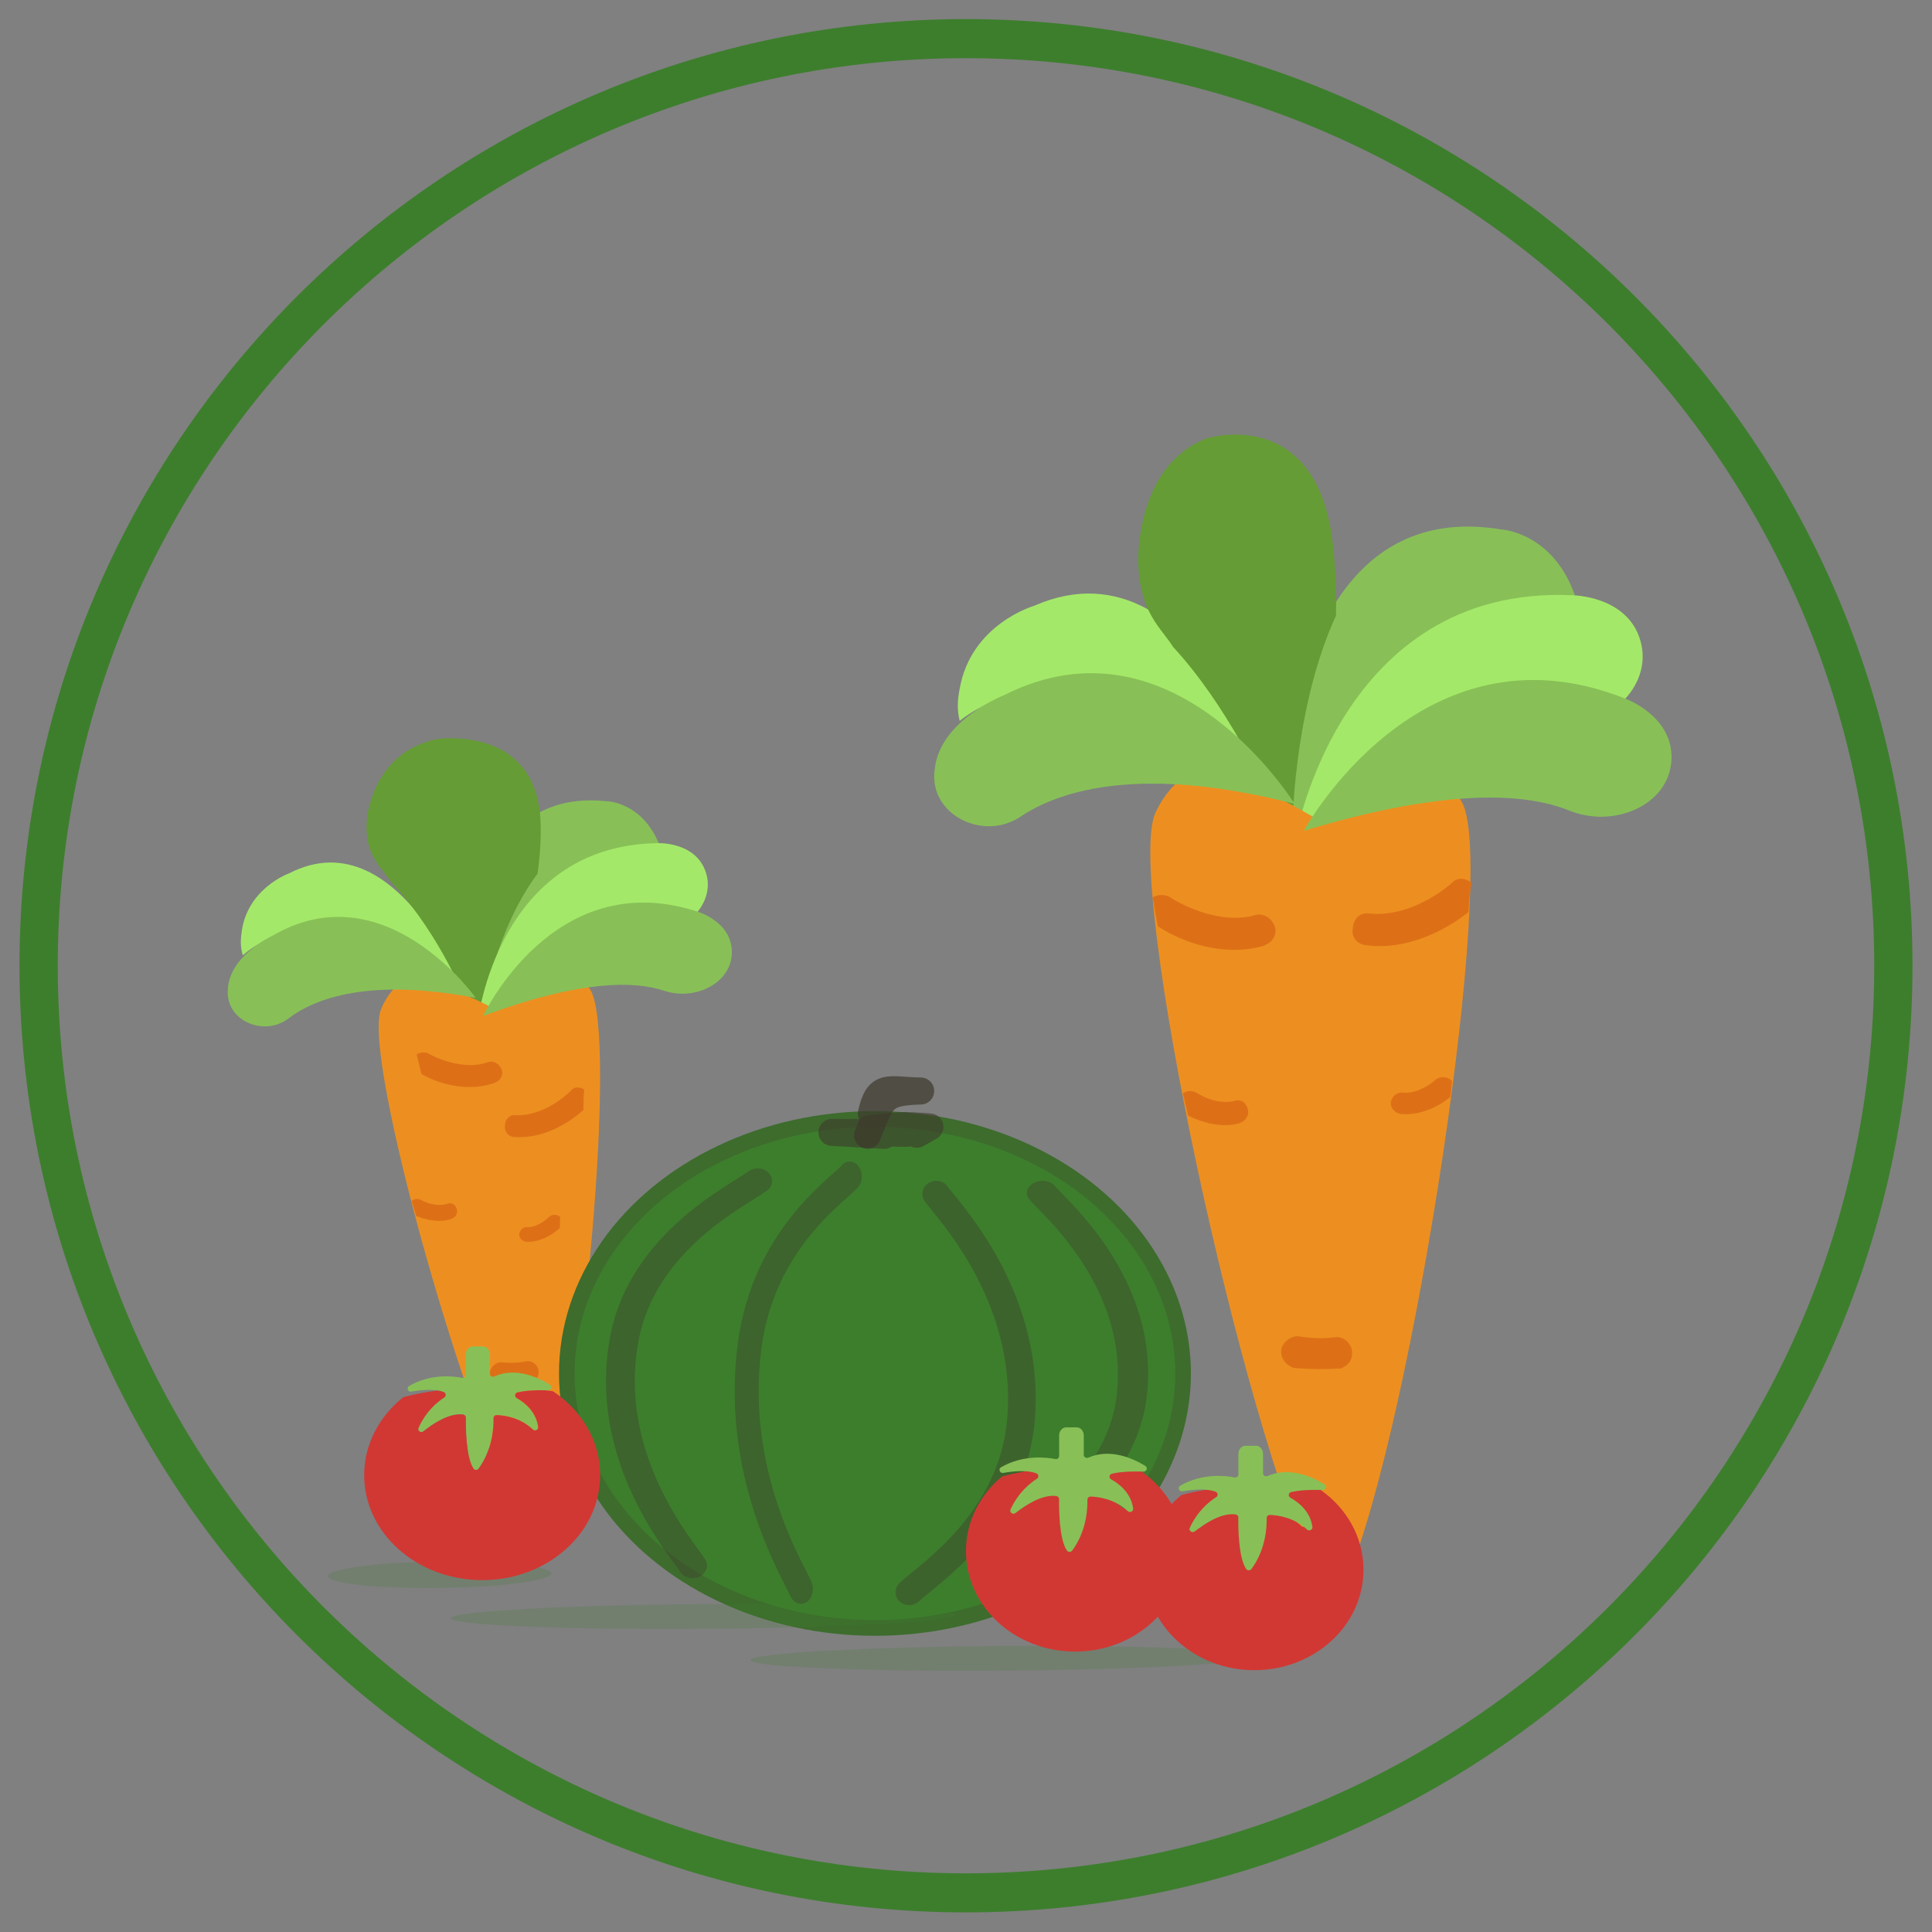
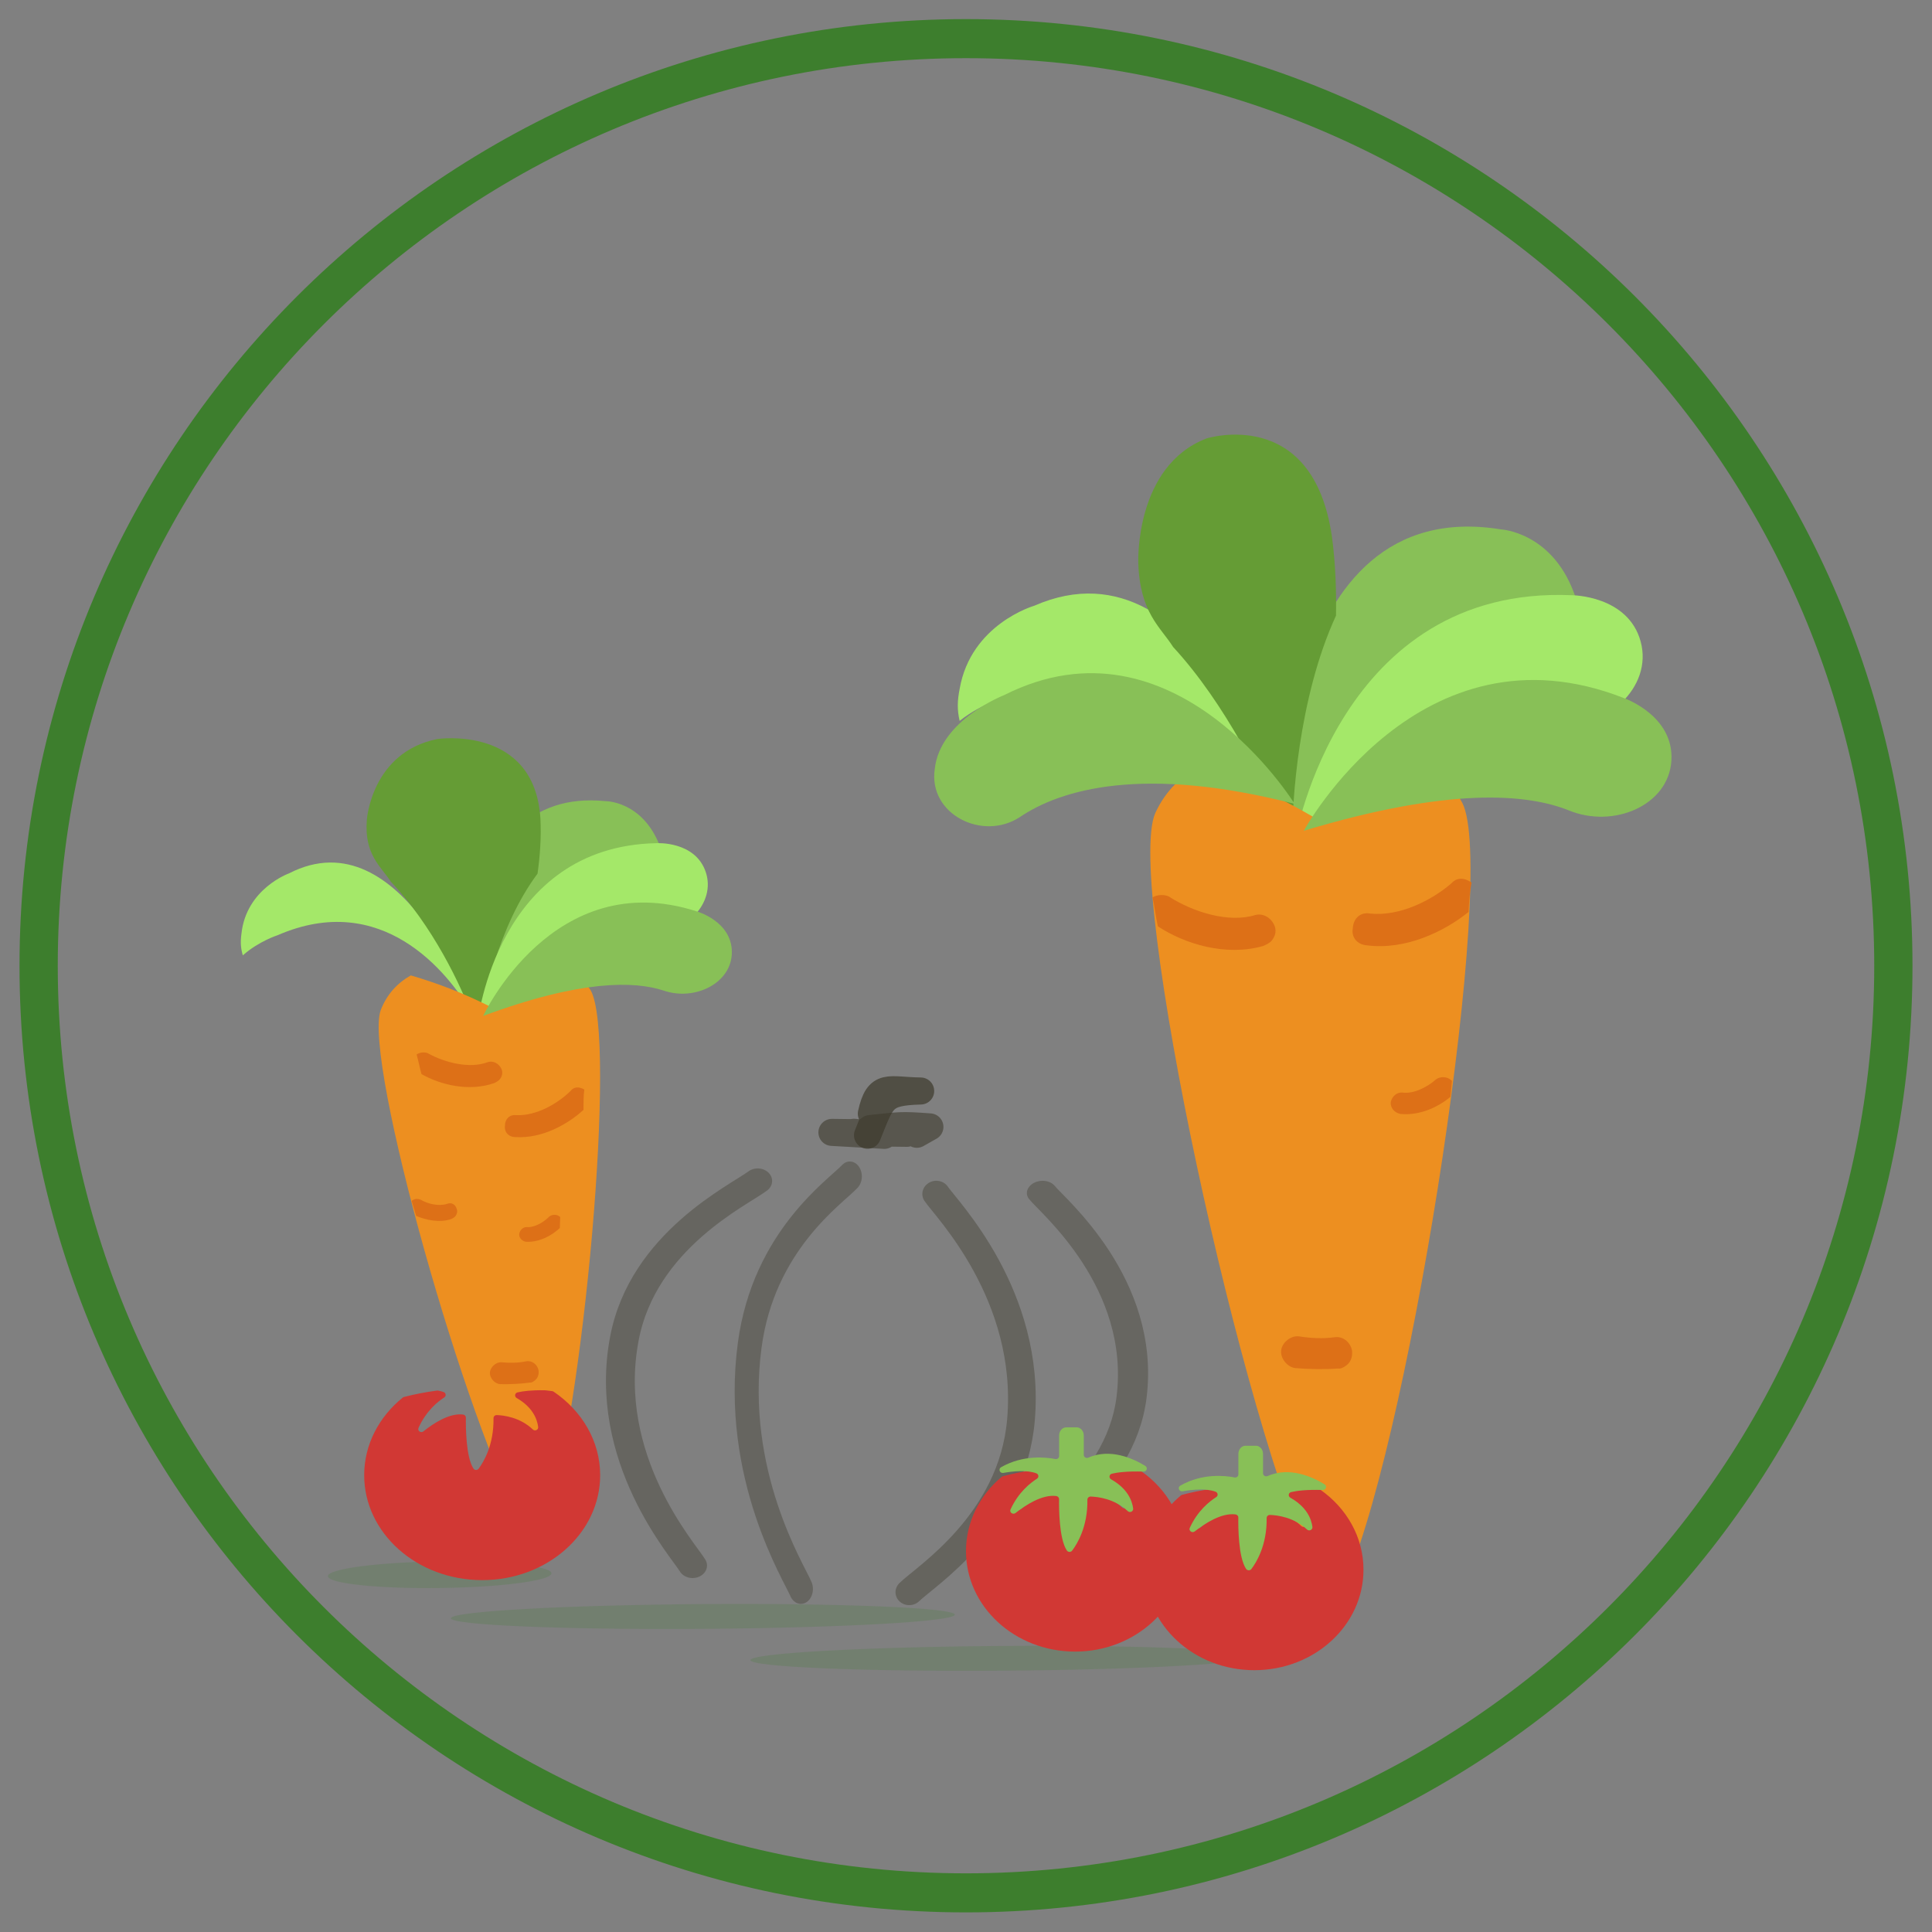
<svg xmlns="http://www.w3.org/2000/svg" xmlns:ns1="http://www.serif.com/" width="100%" height="100%" viewBox="0 0 50 50" version="1.1" xml:space="preserve" style="fill-rule:evenodd;clip-rule:evenodd;stroke-linecap:round;stroke-linejoin:round;stroke-miterlimit:1.5;">
  <rect x="0" y="0" width="50" height="50" fill="#808080" stroke="none" />
  <g id="enuD8VgjzrC4" transform="matrix(0.413,-0.018,0.018,0.413,14.988,8.79)">
    <path d="M61.574,20.211C61.574,20.211 61.75,20.215 61.927,20.218C61.949,19.783 61.794,19.344 61.639,18.906C60.47,14.705 57.162,14.385 57.162,14.385C43.059,11.434 42.523,32.762 42.523,32.762C43.048,32.162 43.6,31.736 44.226,31.225C45.675,26.286 50.028,18.438 61.573,20.211L61.574,20.211Z" style="fill:rgb(136,192,87);fill-rule:nonzero;" />
    <path d="M26.106,23.386C36.012,20.277 41.166,28.334 42.95,32.253C43.033,32.319 43.117,32.385 43.117,32.385C43.117,32.385 38.665,13.657 27.741,17.883C27.741,17.883 23.727,18.849 22.847,22.881C22.666,23.624 22.629,24.186 22.759,24.879C24.326,23.753 26.106,23.386 26.106,23.386Z" style="fill:rgb(164,232,105);fill-rule:nonzero;" />
    <path d="M38.973,7.888C34.406,9.417 34.364,15.449 34.364,15.449C34.313,18.608 35.583,19.561 36.313,20.841C39.414,24.507 41.714,29.719 42.657,32.541C42.856,32.834 43.055,33.127 43.233,33.263C43.315,30.948 44.005,24.343 46.584,19.328C46.684,17.726 46.694,16.055 46.549,14.404C45.731,6.082 38.973,7.888 38.973,7.888Z" style="fill:rgb(101,156,53);fill-rule:nonzero;" />
    <path d="M43.433,33.182C43.433,33.182 46.868,17.42 61.402,18.692C61.402,18.692 64.911,18.856 65.569,21.774C66.228,24.692 63.131,27.218 59.934,26.881C56.979,26.612 51.919,27.632 43.433,33.182Z" style="fill:rgb(164,232,105);fill-rule:nonzero;" />
-     <path d="M44.853,31.939C45.032,32.494 45.201,32.908 45.201,32.908C45.201,32.908 45.304,32.334 45.605,31.535C45.257,31.629 45.126,31.779 44.853,31.939Z" style="fill:rgb(242,104,28);fill-rule:nonzero;" />
    <path d="M53.973,31.378C53.419,30.241 52.649,29.455 51.664,28.88C49.747,29.639 47.545,30.677 45.055,32.138C42.315,30.342 39.923,29.187 37.81,28.318C36.532,28.871 35.462,29.779 34.741,31.186C32.647,35.479 38.528,69.905 42.816,79.565C43.231,80.417 44.291,80.499 44.654,79.583C49.205,69.94 55.981,35.711 53.973,31.378Z" style="fill:rgb(237,143,32);fill-rule:nonzero;" />
    <path d="M44.53,64.454C43.772,64.521 43.054,64.453 42.288,64.298C41.794,64.223 41.225,64.643 41.151,65.137C41.076,65.632 41.496,66.201 41.99,66.275C42.844,66.384 43.785,66.445 44.679,66.418C44.814,66.458 44.991,66.364 45.079,66.316C45.431,66.126 45.6,65.808 45.587,65.361C45.526,64.826 45.065,64.393 44.53,64.454Z" style="fill:rgb(221,112,23);fill-rule:nonzero;" />
    <path d="M41.136,39.786C41.344,39.702 41.551,39.619 41.683,39.469C41.882,39.244 42.006,38.953 41.914,38.605C41.738,38.049 41.223,37.726 40.733,37.827C38.99,38.287 36.812,37.429 35.482,36.518C35.182,36.253 34.617,36.287 34.344,36.446C34.453,37.077 34.488,37.641 34.597,38.272C36.227,39.448 38.762,40.356 41.136,39.786Z" style="fill:rgb(221,112,23);fill-rule:nonzero;" />
    <path d="M53.063,36.39C51.797,37.389 49.753,38.322 47.913,38.052C47.346,37.914 46.854,38.271 46.787,38.908C46.65,39.475 47.007,39.968 47.644,40.034C50.051,40.441 52.518,39.364 54.066,38.221C54.132,37.585 54.199,36.948 54.336,36.381C53.839,36.031 53.414,36.034 53.063,36.39Z" style="fill:rgb(221,112,23);fill-rule:nonzero;" />
-     <path d="M35.706,48.791C35.952,48.623 36.255,48.604 36.569,48.788C37.147,49.209 38.077,49.557 38.883,49.404C39.283,49.277 39.649,49.508 39.722,49.961C39.784,50.212 39.692,50.421 39.547,50.582C39.451,50.69 39.301,50.75 39.152,50.81C38.047,51.083 36.808,50.653 35.975,50.198" style="fill:rgb(221,112,23);fill-rule:nonzero;" />
    <path d="M52.431,49.736C51.674,50.312 50.489,50.844 49.255,50.665C48.874,50.573 48.636,50.243 48.682,49.91C48.775,49.53 49.106,49.289 49.439,49.334C50.151,49.47 51.051,49.035 51.572,48.604C51.856,48.411 52.283,48.455 52.521,48.691L52.569,48.738" style="fill:rgb(221,112,23);fill-rule:nonzero;" />
    <path d="M43.486,30.988C43.486,30.988 36.508,18.482 25.622,23.387C25.622,23.387 21.528,24.762 21.071,27.829C20.536,30.625 23.851,32.482 26.246,31.072C28.874,29.45 34.085,28.128 43.486,30.988Z" style="fill:rgb(136,192,87);fill-rule:nonzero;" />
    <path d="M43.984,32.693C43.984,32.693 51.81,19.675 64.384,25.274C64.384,25.274 67.463,26.498 67.168,29.305C66.873,32.112 63.348,33.416 60.601,32.134C58.047,30.987 53.227,30.343 43.984,32.693Z" style="fill:rgb(136,192,87);fill-rule:nonzero;" />
  </g>
  <g id="enuD8VgjzrC41" ns1:id="enuD8VgjzrC4" transform="matrix(0.282,-0.03,0.03,0.282,-0.88,18.392)">
    <path d="M61.574,20.211C61.574,20.211 61.75,20.215 61.927,20.218C61.949,19.783 61.794,19.344 61.639,18.906C60.47,14.705 57.162,14.385 57.162,14.385C43.059,11.434 42.523,32.762 42.523,32.762C43.048,32.162 43.6,31.736 44.226,31.225C45.675,26.286 50.028,18.438 61.573,20.211L61.574,20.211Z" style="fill:rgb(136,192,87);fill-rule:nonzero;" />
    <path d="M26.106,23.386C36.012,20.277 41.166,28.334 42.95,32.253C43.033,32.319 43.117,32.385 43.117,32.385C43.117,32.385 38.665,13.657 27.741,17.883C27.741,17.883 23.727,18.849 22.847,22.881C22.666,23.624 22.629,24.186 22.759,24.879C24.326,23.753 26.106,23.386 26.106,23.386Z" style="fill:rgb(164,232,105);fill-rule:nonzero;" />
    <g transform="matrix(1.279,0.215,-0.17,1.009,-6.002,-9.215)">
      <path d="M38.973,7.888C34.406,9.417 34.364,15.449 34.364,15.449C34.313,18.608 35.583,19.561 36.313,20.841C39.414,24.507 41.714,29.719 42.657,32.541C42.856,32.834 43.055,33.127 43.233,33.263C43.315,30.948 44.005,24.343 46.584,19.328C46.684,17.726 46.694,16.055 46.549,14.404C45.731,6.082 38.973,7.888 38.973,7.888Z" style="fill:rgb(101,156,53);fill-rule:nonzero;" />
    </g>
    <path d="M43.433,33.182C43.433,33.182 46.868,17.42 61.402,18.692C61.402,18.692 64.911,18.856 65.569,21.774C66.228,24.692 63.131,27.218 59.934,26.881C56.979,26.612 51.919,27.632 43.433,33.182Z" style="fill:rgb(164,232,105);fill-rule:nonzero;" />
    <path d="M44.853,31.939C45.032,32.494 45.201,32.908 45.201,32.908C45.201,32.908 45.304,32.334 45.605,31.535C45.257,31.629 45.126,31.779 44.853,31.939Z" style="fill:rgb(242,104,28);fill-rule:nonzero;" />
    <path d="M53.973,31.378C53.419,30.241 52.649,29.455 51.664,28.88C49.747,29.639 47.545,30.677 45.055,32.138C42.315,30.342 39.923,29.187 37.81,28.318C36.532,28.871 35.462,29.779 34.741,31.186C32.647,35.479 38.528,69.905 42.816,79.565C43.231,80.417 44.291,80.499 44.654,79.583C49.205,69.94 55.981,35.711 53.973,31.378Z" style="fill:rgb(237,143,32);fill-rule:nonzero;" />
    <path d="M44.53,64.454C43.772,64.521 43.054,64.453 42.288,64.298C41.794,64.223 41.225,64.643 41.151,65.137C41.076,65.632 41.496,66.201 41.99,66.275C42.844,66.384 43.785,66.445 44.679,66.418C44.814,66.458 44.991,66.364 45.079,66.316C45.431,66.126 45.6,65.808 45.587,65.361C45.526,64.826 45.065,64.393 44.53,64.454Z" style="fill:rgb(221,112,23);fill-rule:nonzero;" />
    <g transform="matrix(1,2.77556e-17,-2.77556e-17,1,3.229,-0.897)">
      <path d="M41.136,39.786C41.344,39.702 41.551,39.619 41.683,39.469C41.882,39.244 42.006,38.953 41.914,38.605C41.738,38.049 41.223,37.726 40.733,37.827C38.99,38.287 36.812,37.429 35.482,36.518C35.182,36.253 34.617,36.287 34.344,36.446C34.453,37.077 34.488,37.641 34.597,38.272C36.227,39.448 38.762,40.356 41.136,39.786Z" style="fill:rgb(221,112,23);fill-rule:nonzero;" />
    </g>
    <g transform="matrix(1,2.77556e-17,-2.77556e-17,1,-1.885,3.967)">
      <path d="M53.063,36.39C51.797,37.389 49.753,38.322 47.913,38.052C47.346,37.914 46.854,38.271 46.787,38.908C46.65,39.475 47.007,39.968 47.644,40.034C50.051,40.441 52.518,39.364 54.066,38.221C54.132,37.585 54.199,36.948 54.336,36.381C53.839,36.031 53.414,36.034 53.063,36.39Z" style="fill:rgb(221,112,23);fill-rule:nonzero;" />
    </g>
    <path d="M35.706,48.791C35.952,48.623 36.255,48.604 36.569,48.788C37.147,49.209 38.077,49.557 38.883,49.404C39.283,49.277 39.649,49.508 39.722,49.961C39.784,50.212 39.692,50.421 39.547,50.582C39.451,50.69 39.301,50.75 39.152,50.81C38.047,51.083 36.808,50.653 35.975,50.198" style="fill:rgb(221,112,23);fill-rule:nonzero;" />
    <g transform="matrix(1,2.77556e-17,-2.77556e-17,1,-3.537,2.943)">
      <path d="M52.431,49.736C51.674,50.312 50.489,50.844 49.255,50.665C48.874,50.573 48.636,50.243 48.682,49.91C48.775,49.53 49.106,49.289 49.439,49.334C50.151,49.47 51.051,49.035 51.572,48.604C51.856,48.411 52.283,48.455 52.521,48.691L52.569,48.738" style="fill:rgb(221,112,23);fill-rule:nonzero;" />
    </g>
-     <path d="M43.486,30.988C43.486,30.988 36.508,18.482 25.622,23.387C25.622,23.387 21.528,24.762 21.071,27.829C20.536,30.625 23.851,32.482 26.246,31.072C28.874,29.45 34.085,28.128 43.486,30.988Z" style="fill:rgb(136,192,87);fill-rule:nonzero;" />
    <path d="M43.984,32.693C43.984,32.693 51.81,19.675 64.384,25.274C64.384,25.274 67.463,26.498 67.168,29.305C66.873,32.112 63.348,33.416 60.601,32.134C58.047,30.987 53.227,30.343 43.984,32.693Z" style="fill:rgb(136,192,87);fill-rule:nonzero;" />
  </g>
  <g transform="matrix(1.393,0,0,1.401,-1.805,14.215)">
-     <ellipse cx="17.551" cy="15.225" rx="5.725" ry="4.701" style="fill:rgb(61,126,45);stroke:rgb(61,108,45);stroke-width:0.29px;" />
-   </g>
+     </g>
  <g transform="matrix(1.009,0,0,0.878,-1.253,4.308)">
    <path d="M20.676,29.904C20.197,30.321 17.734,31.659 17.257,34.546C16.668,38.104 18.786,40.805 19.006,41.238" style="fill:none;stroke:rgb(61,59,45);stroke-opacity:0.38;stroke-width:0.74px;" />
  </g>
  <g transform="matrix(0.758,0,0,0.942,6.321,2.276)">
    <path d="M20.676,29.904C20.197,30.321 17.734,31.659 17.257,34.546C16.668,38.104 18.786,40.805 19.006,41.238" style="fill:none;stroke:rgb(61,59,45);stroke-opacity:0.38;stroke-width:0.82px;" />
  </g>
  <g transform="matrix(-0.952,0.084,-0.079,-0.897,45.58,66.29)">
    <path d="M20.676,29.904C20.197,30.321 17.734,31.659 17.257,34.546C16.668,38.104 18.786,40.805 19.006,41.238" style="fill:none;stroke:rgb(61,59,45);stroke-opacity:0.41;stroke-width:0.75px;" />
  </g>
  <g transform="matrix(-1.051,0.093,-0.072,-0.815,49.91,62.704)">
    <path d="M20.676,29.904C20.197,30.321 17.734,31.659 17.257,34.546C16.668,38.104 18.786,40.805 19.006,41.238" style="fill:none;stroke:rgb(61,59,45);stroke-opacity:0.37;stroke-width:0.74px;" />
  </g>
  <g transform="matrix(1.117,-0.008,0.004,0.562,8.564,37.084)">
    <ellipse cx="15.52" cy="10.6" rx="5.838" ry="0.57" style="fill:rgb(61,126,45);fill-opacity:0.2;" />
  </g>
  <g transform="matrix(0.111,0,0,0.112,24.956,36.955)">
    <path d="M41.248,9.99C41.155,9.925 41.047,9.884 40.934,9.87C40.534,9.821 40.133,9.775 39.733,9.721C39.59,9.707 39.446,9.696 39.304,9.682C36.39,9.634 34.561,9.888 33.458,10.156C32.859,10.302 32.751,11.087 33.283,11.4C36.74,13.435 37.694,16.059 37.913,17.793C37.993,18.427 37.236,18.813 36.779,18.366C33.989,15.642 30.471,15.221 28.981,15.172C28.591,15.159 28.277,15.476 28.284,15.866C28.376,21.8 26.116,25.6 25.073,27.033C24.791,27.42 24.214,27.4 23.956,26.998C22.319,24.449 22.294,17.715 22.324,15.733C22.329,15.383 22.065,15.098 21.717,15.053C18.763,14.671 15.28,17.035 13.163,18.779C12.62,19.226 11.828,18.649 12.11,18.005C13.765,14.226 16.29,12.169 17.662,11.272C18.119,10.973 18.043,10.278 17.534,10.082C17.163,9.939 16.758,9.833 16.331,9.758C16.255,9.744 16.174,9.743 16.097,9.754C13.672,10.084 11.29,10.545 8.978,11.165C8.876,11.192 8.781,11.241 8.7,11.309C3.597,15.555 0.393,21.668 0.393,28.465C0.393,41.286 11.786,51.679 25.839,51.679C39.892,51.679 51.285,41.286 51.285,28.465C51.286,20.928 47.348,14.23 41.248,9.99Z" style="fill:rgb(209,56,52);fill-rule:nonzero;" />
  </g>
  <g transform="matrix(0.111,0,0,0.112,29.594,37.436)">
    <path d="M41.248,9.99C41.155,9.925 41.047,9.884 40.934,9.87C40.534,9.821 40.133,9.775 39.733,9.721C39.59,9.707 39.446,9.696 39.304,9.682C36.39,9.634 34.561,9.888 33.458,10.156C32.859,10.302 32.751,11.087 33.283,11.4C36.74,13.435 37.694,16.059 37.913,17.793C37.993,18.427 37.236,18.813 36.779,18.366C33.989,15.642 30.471,15.221 28.981,15.172C28.591,15.159 28.277,15.476 28.284,15.866C28.376,21.8 26.116,25.6 25.073,27.033C24.791,27.42 24.214,27.4 23.956,26.998C22.319,24.449 22.294,17.715 22.324,15.733C22.329,15.383 22.065,15.098 21.717,15.053C18.763,14.671 15.28,17.035 13.163,18.779C12.62,19.226 11.828,18.649 12.11,18.005C13.765,14.226 16.29,12.169 17.662,11.272C18.119,10.973 18.043,10.278 17.534,10.082C17.163,9.939 16.758,9.833 16.331,9.758C16.255,9.744 16.174,9.743 16.097,9.754C13.672,10.084 11.29,10.545 8.978,11.165C8.876,11.192 8.781,11.241 8.7,11.309C3.597,15.555 0.393,21.668 0.393,28.465C0.393,41.286 11.786,51.679 25.839,51.679C39.892,51.679 51.285,41.286 51.285,28.465C51.286,20.928 47.348,14.23 41.248,9.99Z" style="fill:rgb(209,56,52);fill-rule:nonzero;" />
  </g>
  <g transform="matrix(0.123,0,0,0.118,24.663,36.94)">
-     <path d="M40.47,8.458C37.908,6.816 33.096,4.528 28.473,6.642C28.028,6.846 27.521,6.525 27.521,6.035L27.521,1.786C27.522,0.804 26.855,0 26.04,0L23.817,0C23.002,0 22.335,0.804 22.335,1.786L22.335,6.287C22.335,6.712 21.95,7.034 21.533,6.948C19.656,6.561 14.782,5.959 10.121,8.743C9.483,9.124 9.853,10.124 10.585,9.99C12.755,9.593 15.611,9.32 17.541,10.082C18.047,10.281 18.12,10.973 17.665,11.271C16.294,12.166 13.765,14.224 12.108,18.008C11.826,18.652 12.618,19.229 13.161,18.782C15.278,17.038 18.761,14.675 21.715,15.056C22.063,15.101 22.327,15.385 22.322,15.736C22.292,17.718 22.317,24.452 23.954,27.001C24.212,27.403 24.79,27.423 25.071,27.036C26.114,25.603 28.375,21.803 28.282,15.869C28.276,15.479 28.589,15.162 28.979,15.175C30.469,15.223 33.987,15.644 36.777,18.369C37.234,18.816 37.991,18.43 37.911,17.796C37.692,16.061 36.737,13.437 33.28,11.402C32.755,11.093 32.844,10.307 33.435,10.162C34.629,9.869 36.687,9.59 40.079,9.702C40.768,9.723 41.049,8.829 40.47,8.458Z" style="fill:rgb(136,192,87);fill-rule:nonzero;" />
+     <path d="M40.47,8.458C37.908,6.816 33.096,4.528 28.473,6.642C28.028,6.846 27.521,6.525 27.521,6.035L27.521,1.786C27.522,0.804 26.855,0 26.04,0L23.817,0C23.002,0 22.335,0.804 22.335,1.786L22.335,6.287C22.335,6.712 21.95,7.034 21.533,6.948C19.656,6.561 14.782,5.959 10.121,8.743C9.483,9.124 9.853,10.124 10.585,9.99C12.755,9.593 15.611,9.32 17.541,10.082C18.047,10.281 18.12,10.973 17.665,11.271C16.294,12.166 13.765,14.224 12.108,18.008C11.826,18.652 12.618,19.229 13.161,18.782C15.278,17.038 18.761,14.675 21.715,15.056C22.063,15.101 22.327,15.385 22.322,15.736C22.292,17.718 22.317,24.452 23.954,27.001C24.212,27.403 24.79,27.423 25.071,27.036C26.114,25.603 28.375,21.803 28.282,15.869C28.276,15.479 28.589,15.162 28.979,15.175C30.469,15.223 33.987,15.644 36.777,18.369C37.234,18.816 37.991,18.43 37.911,17.796C37.692,16.061 36.737,13.437 33.28,11.402C32.755,11.093 32.844,10.307 33.435,10.162C34.629,9.869 36.687,9.59 40.079,9.702C40.768,9.723 41.049,8.829 40.47,8.458" style="fill:rgb(136,192,87);fill-rule:nonzero;" />
  </g>
  <g transform="matrix(0.123,0,0,0.118,29.302,37.416)">
    <path d="M40.47,8.458C37.908,6.816 33.096,4.528 28.473,6.642C28.028,6.846 27.521,6.525 27.521,6.035L27.521,1.786C27.522,0.804 26.855,0 26.04,0L23.817,0C23.002,0 22.335,0.804 22.335,1.786L22.335,6.287C22.335,6.712 21.95,7.034 21.533,6.948C19.656,6.561 14.782,5.959 10.121,8.743C9.483,9.124 9.853,10.124 10.585,9.99C12.755,9.593 15.611,9.32 17.541,10.082C18.047,10.281 18.12,10.973 17.665,11.271C16.294,12.166 13.765,14.224 12.108,18.008C11.826,18.652 12.618,19.229 13.161,18.782C15.278,17.038 18.761,14.675 21.715,15.056C22.063,15.101 22.327,15.385 22.322,15.736C22.292,17.718 22.317,24.452 23.954,27.001C24.212,27.403 24.79,27.423 25.071,27.036C26.114,25.603 28.375,21.803 28.282,15.869C28.276,15.479 28.589,15.162 28.979,15.175C30.469,15.223 33.987,15.644 36.777,18.369C37.234,18.816 37.991,18.43 37.911,17.796C37.692,16.061 36.737,13.437 33.28,11.402C32.755,11.093 32.844,10.307 33.435,10.162C34.629,9.869 36.687,9.59 40.079,9.702C40.768,9.723 41.049,8.829 40.47,8.458Z" style="fill:rgb(136,192,87);fill-rule:nonzero;" />
  </g>
  <g transform="matrix(1,0,0,1.021,0,-0.021)">
    <path d="M25,1C38.246,1 49,11.53 49,24.5C49,37.47 38.246,48 25,48C11.754,48 1,37.47 1,24.5C1,11.53 11.754,1 25,1ZM25,1C38.246,1 49,11.53 49,24.5C49,37.47 38.246,48 25,48C11.754,48 1,37.47 1,24.5C1,11.53 11.754,1 25,1Z" style="fill:rgb(235,235,235);stroke:rgb(61,126,45);stroke-width:0.99px;" />
  </g>
  <g transform="matrix(-0.013,-1,1,-0.013,-1.642,57.78)">
    <ellipse cx="16.854" cy="13.24" rx="0.344" ry="2.893" style="fill:rgb(61,126,45);fill-opacity:0.2;" />
  </g>
  <g transform="matrix(1.117,-0.008,0.004,0.562,0.812,36.001)">
    <ellipse cx="15.52" cy="10.6" rx="5.838" ry="0.57" style="fill:rgb(61,126,45);fill-opacity:0.2;" />
  </g>
  <g transform="matrix(0.12,0,0,0.117,9.374,34.846)">
-     <path d="M40.47,8.458C37.908,6.816 33.096,4.528 28.473,6.642C28.028,6.846 27.521,6.525 27.521,6.035L27.521,1.786C27.522,0.804 26.855,0 26.04,0L23.817,0C23.002,0 22.335,0.804 22.335,1.786L22.335,6.287C22.335,6.712 21.95,7.034 21.533,6.948C19.656,6.561 14.782,5.959 10.121,8.743C9.483,9.124 9.853,10.124 10.585,9.99C12.755,9.593 15.611,9.32 17.541,10.082C18.047,10.281 18.12,10.973 17.665,11.271C16.294,12.166 13.765,14.224 12.108,18.008C11.826,18.652 12.618,19.229 13.161,18.782C15.278,17.038 18.761,14.675 21.715,15.056C22.063,15.101 22.327,15.385 22.322,15.736C22.292,17.718 22.317,24.452 23.954,27.001C24.212,27.403 24.79,27.423 25.071,27.036C26.114,25.603 28.375,21.803 28.282,15.869C28.276,15.479 28.589,15.162 28.979,15.175C30.469,15.223 33.987,15.644 36.777,18.369C37.234,18.816 37.991,18.43 37.911,17.796C37.692,16.061 36.737,13.437 33.28,11.402C32.755,11.093 32.844,10.307 33.435,10.162C34.629,9.869 36.687,9.59 40.079,9.702C40.768,9.723 41.049,8.829 40.47,8.458Z" style="fill:rgb(136,192,87);fill-rule:nonzero;" />
-   </g>
+     </g>
  <g transform="matrix(0.12,0,0,0.117,9.378,34.847)">
    <path d="M41.248,9.99C41.155,9.925 41.047,9.884 40.934,9.87C40.534,9.821 40.133,9.775 39.733,9.721C39.59,9.707 39.446,9.696 39.304,9.682C36.39,9.634 34.561,9.888 33.458,10.156C32.859,10.302 32.751,11.087 33.283,11.4C36.74,13.435 37.694,16.059 37.913,17.793C37.993,18.427 37.236,18.813 36.779,18.366C33.989,15.642 30.471,15.221 28.981,15.172C28.591,15.159 28.277,15.476 28.284,15.866C28.376,21.8 26.116,25.6 25.073,27.033C24.791,27.42 24.214,27.4 23.956,26.998C22.319,24.449 22.294,17.715 22.324,15.733C22.329,15.383 22.065,15.098 21.717,15.053C18.763,14.671 15.28,17.035 13.163,18.779C12.62,19.226 11.828,18.649 12.11,18.005C13.765,14.226 16.29,12.169 17.662,11.272C18.119,10.973 18.043,10.278 17.534,10.082C17.163,9.939 16.758,9.833 16.331,9.758C16.255,9.744 16.174,9.743 16.097,9.754C13.672,10.084 11.29,10.545 8.978,11.165C8.876,11.192 8.781,11.241 8.7,11.309C3.597,15.555 0.393,21.668 0.393,28.465C0.393,41.286 11.786,51.679 25.839,51.679C39.892,51.679 51.285,41.286 51.285,28.465C51.286,20.928 47.348,14.23 41.248,9.99Z" style="fill:rgb(209,56,52);fill-rule:nonzero;" />
  </g>
  <path d="M22.451,29.38C22.833,28.444 22.814,28.263 23.827,28.235C22.993,28.225 22.729,28.01 22.55,28.821" style="fill:none;stroke:rgb(61,59,45);stroke-opacity:0.72;stroke-width:0.7px;" />
  <path d="M22.099,29.303C22.361,29.329 22.624,29.356 22.886,29.383L21.53,29.306C22.177,29.314 22.824,29.322 23.472,29.33C23.154,29.289 22.836,29.248 22.519,29.207C23.304,29.127 23.276,29.106 24.066,29.164L23.728,29.355" style="fill:none;stroke:rgb(61,59,45);stroke-opacity:0.59;stroke-width:0.7px;" />
</svg>